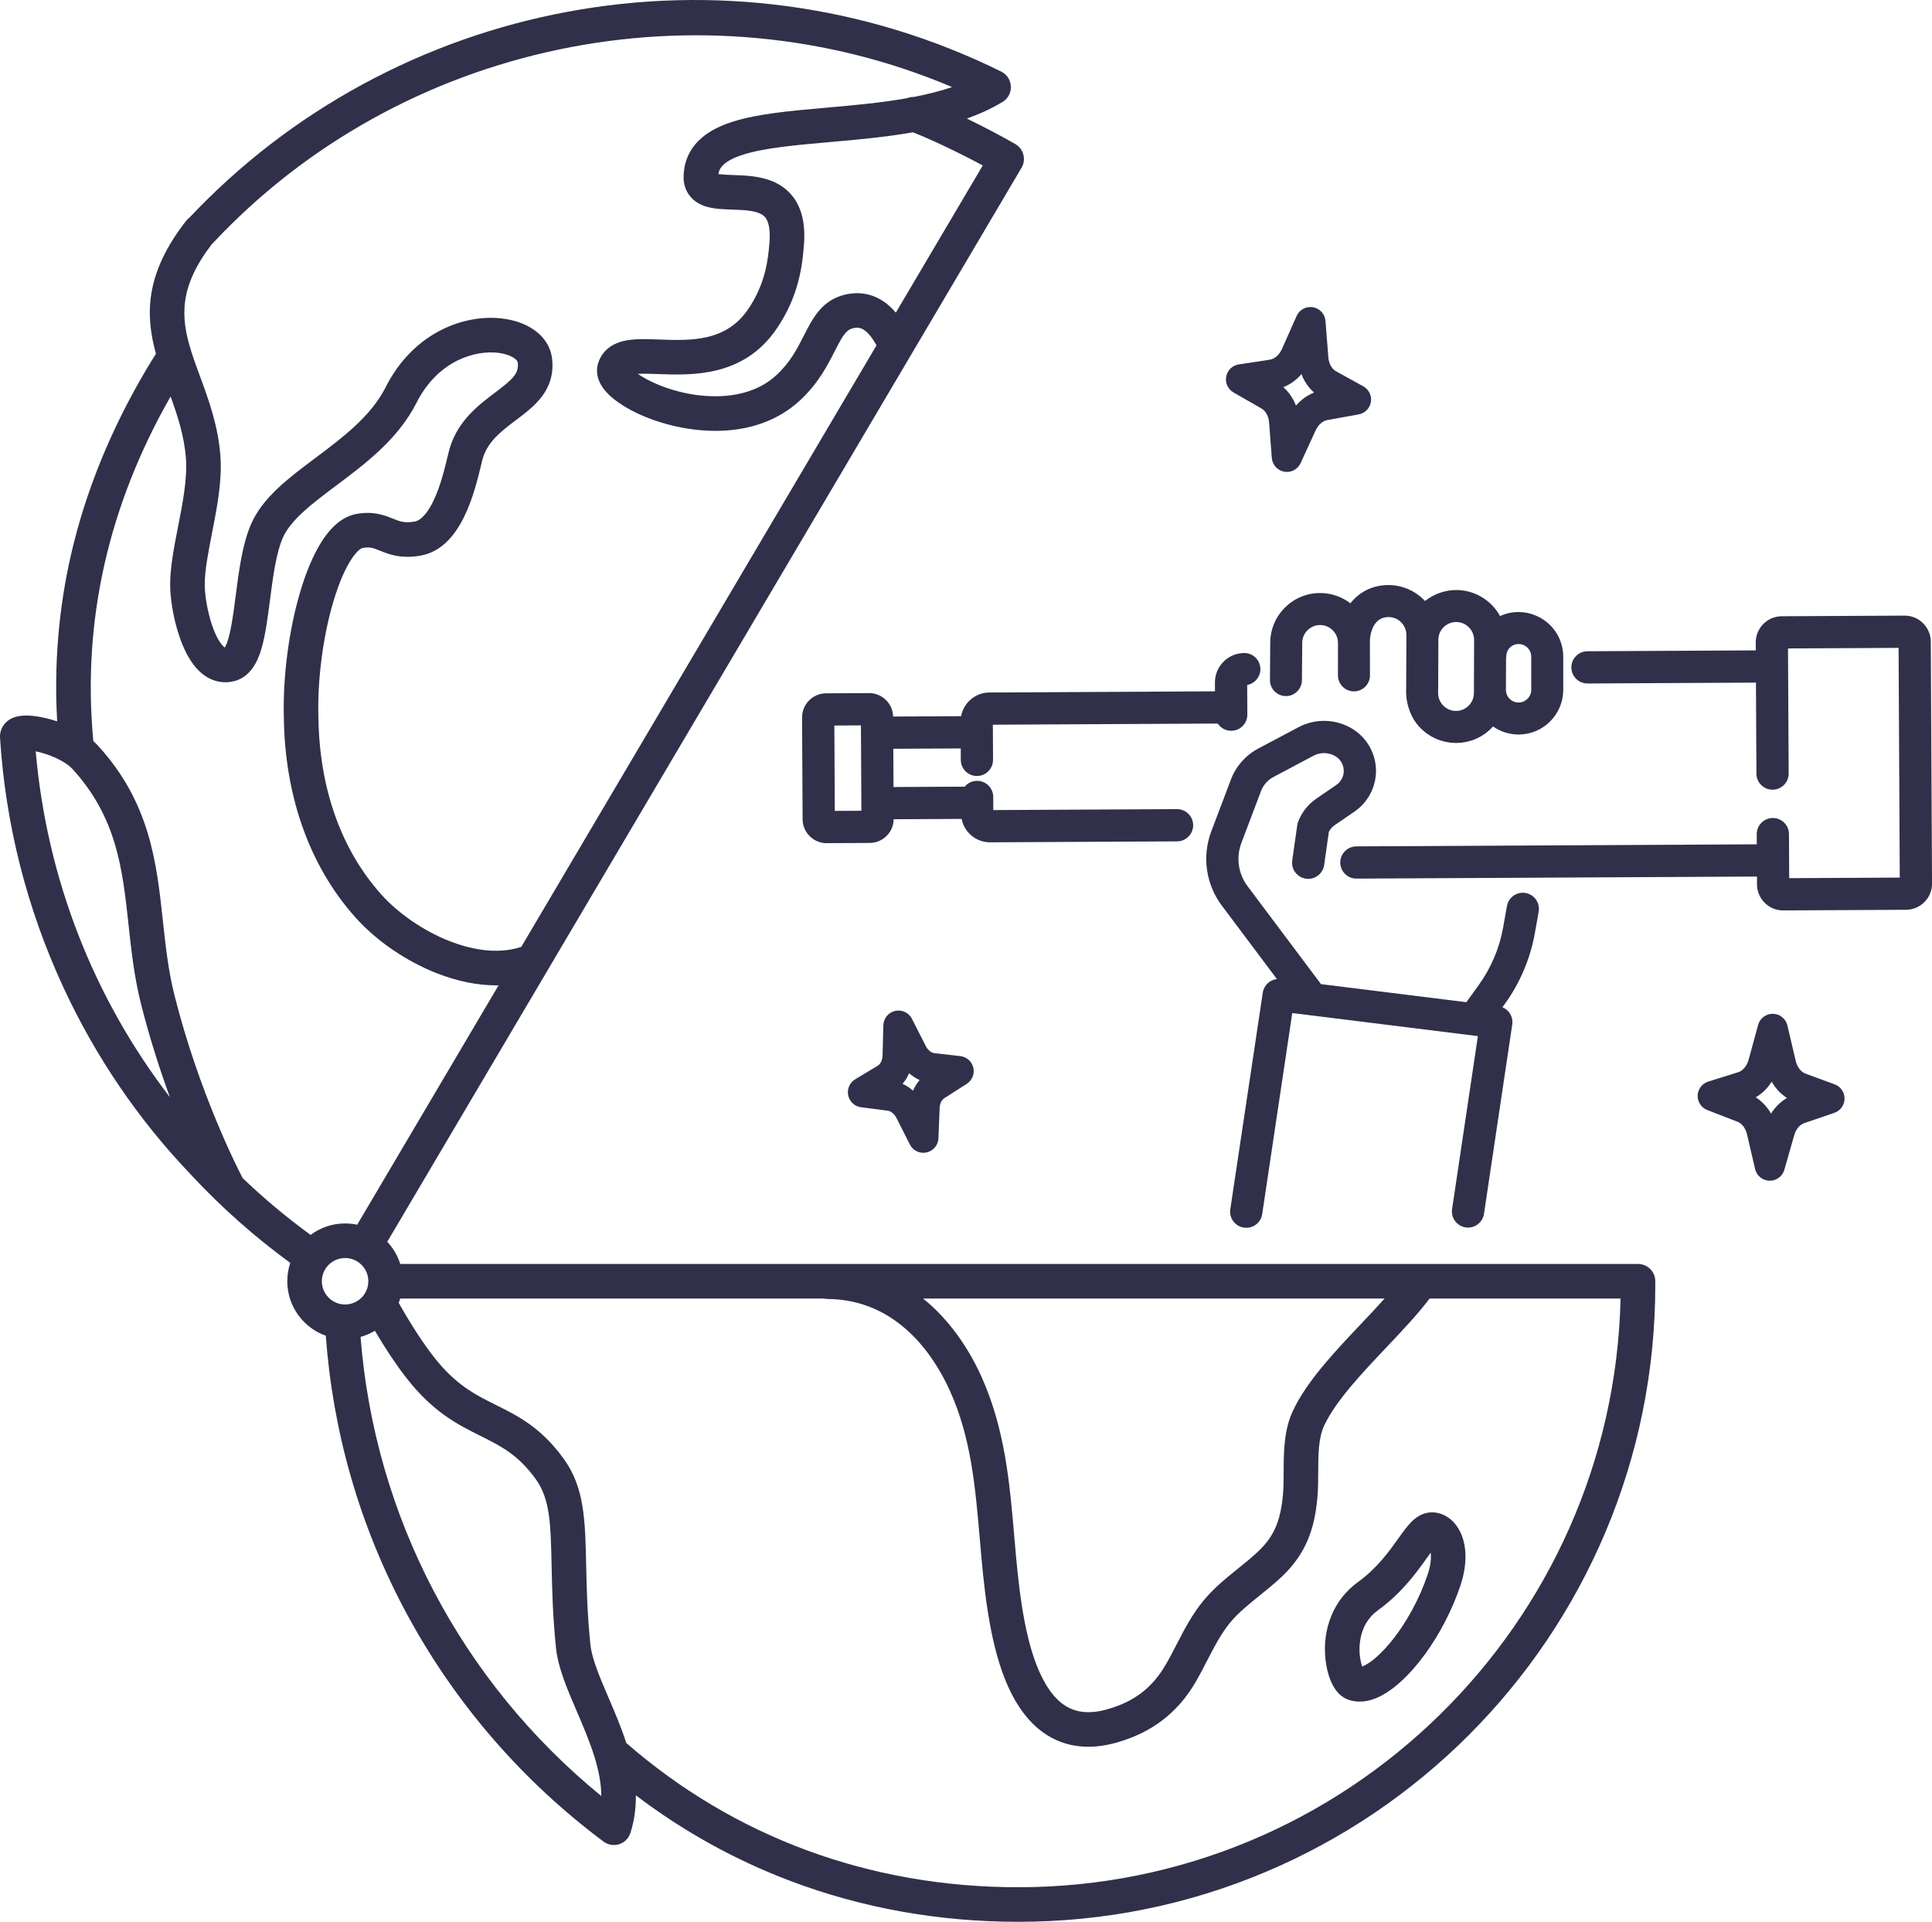
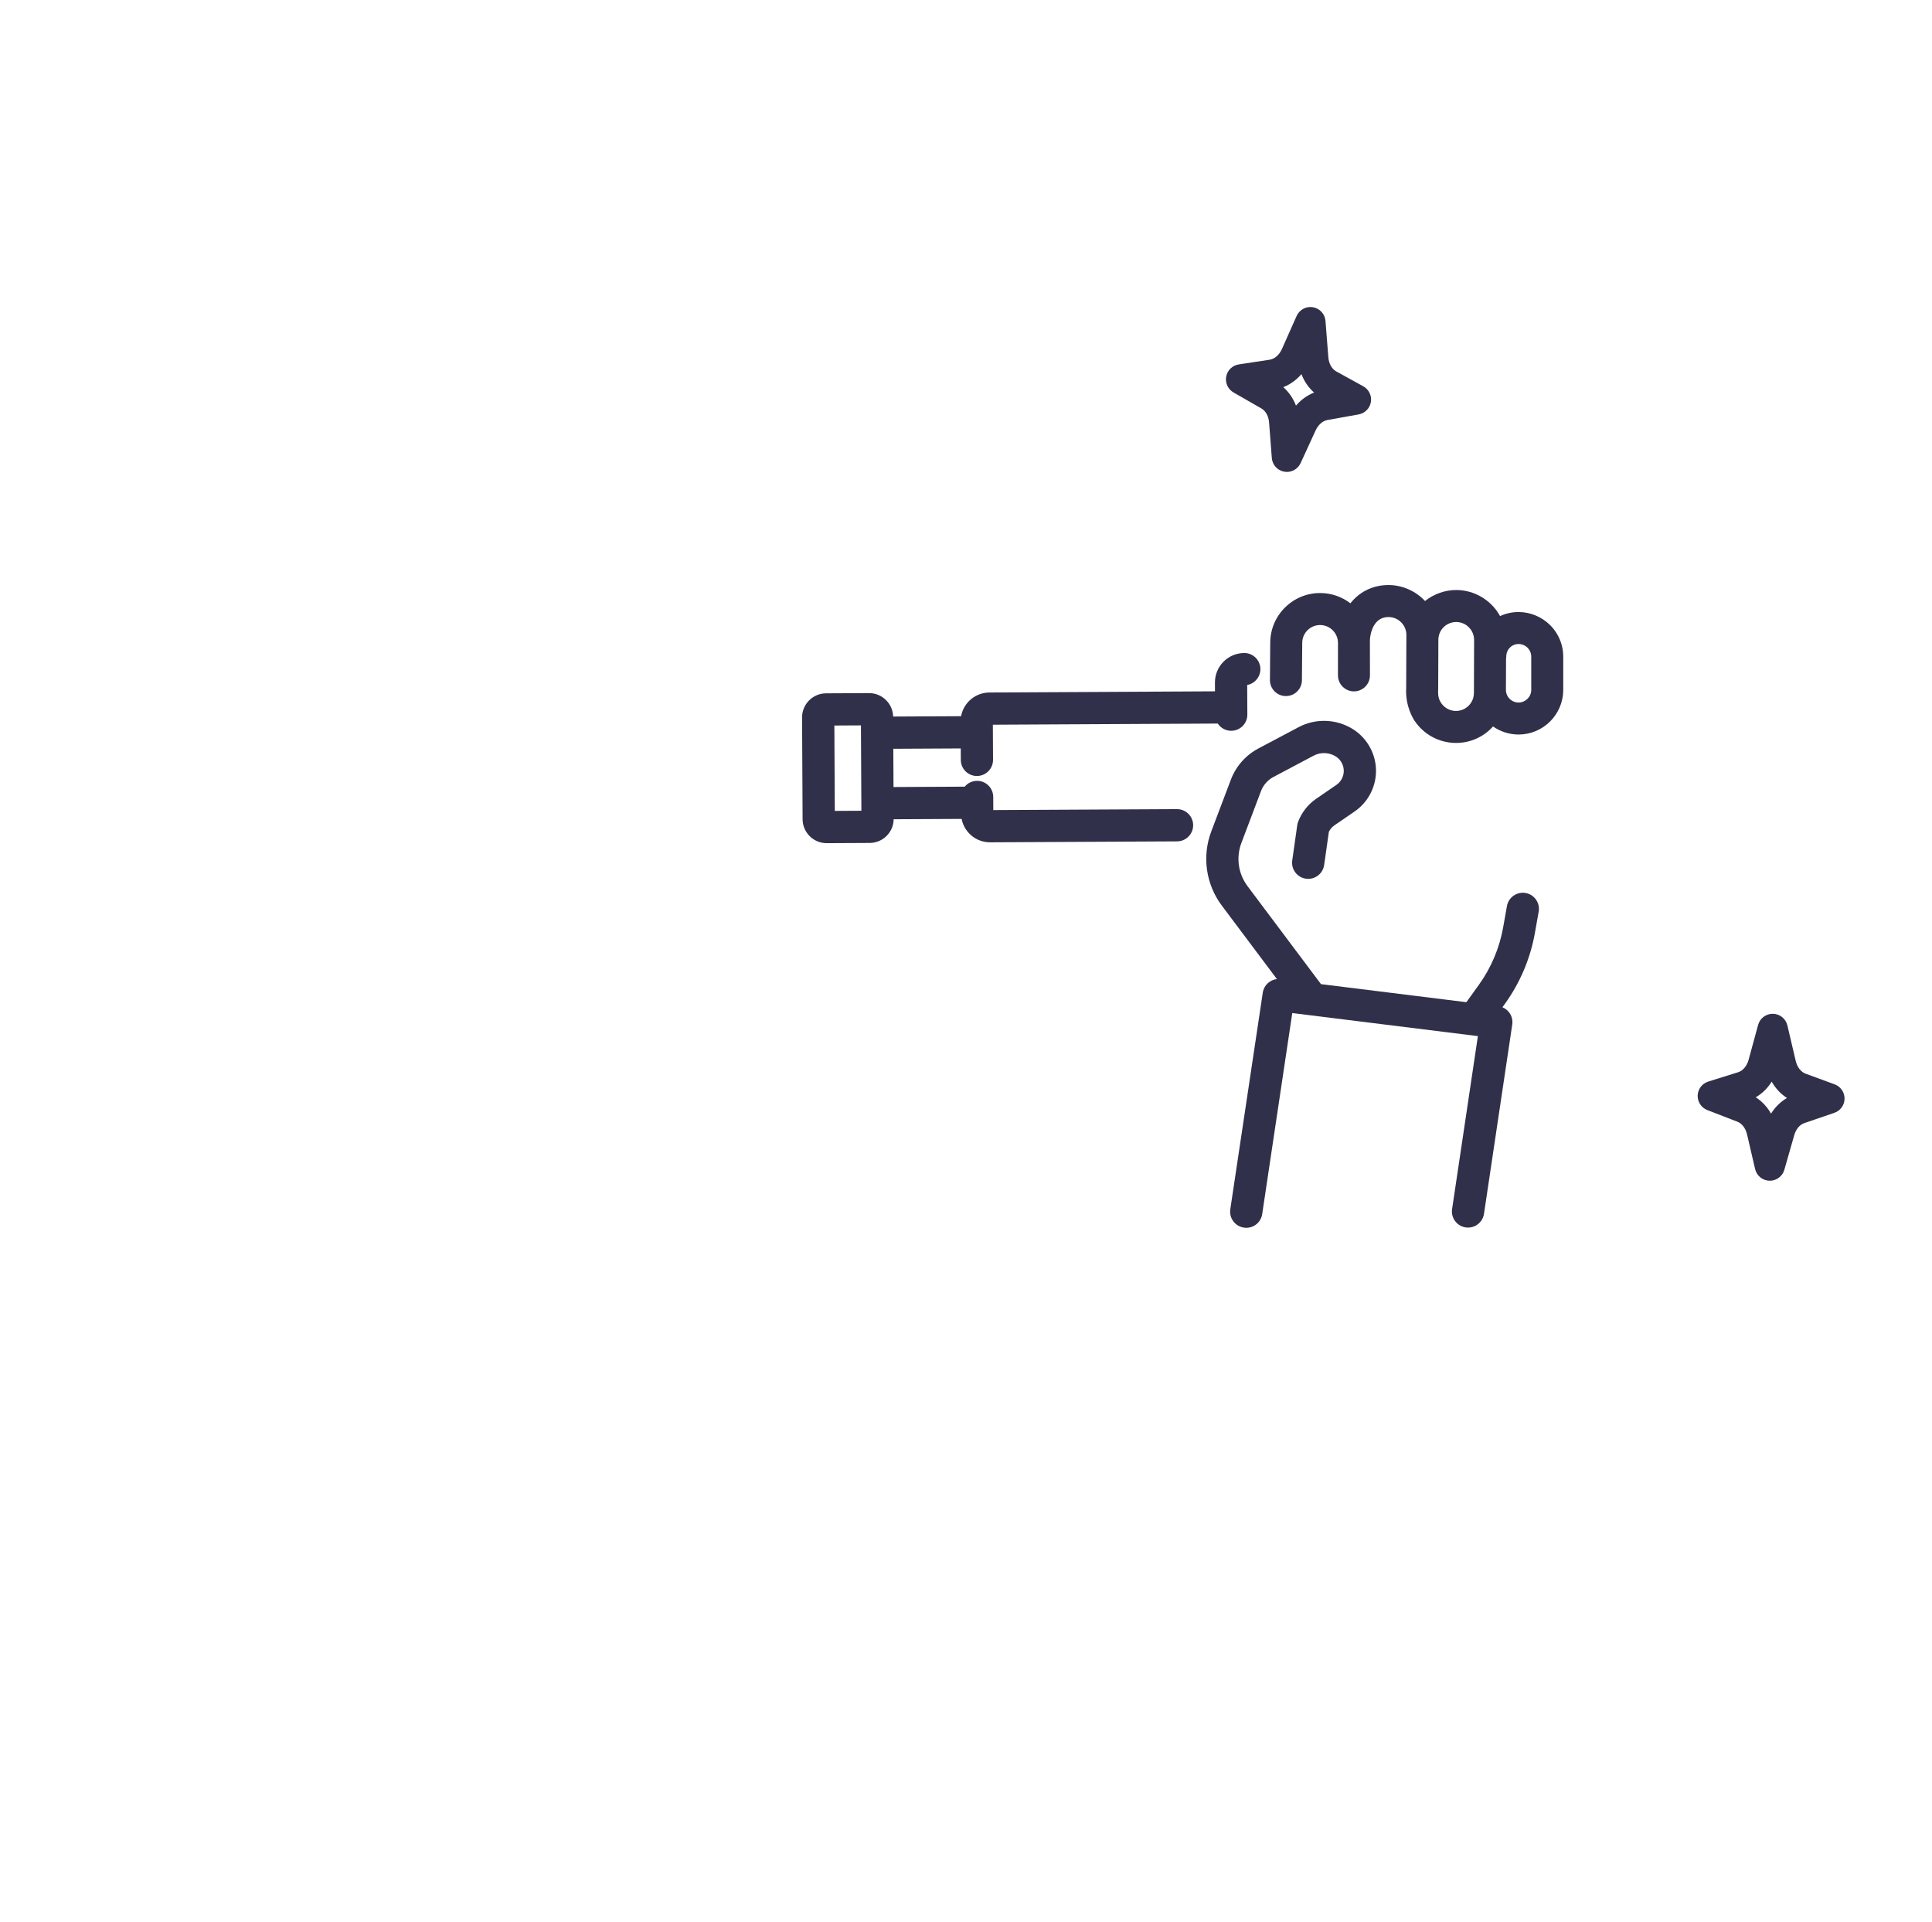
<svg xmlns="http://www.w3.org/2000/svg" fill="#000000" height="2490.3" preserveAspectRatio="xMidYMid meet" version="1" viewBox="0.0 0.0 2503.6 2490.3" width="2503.6" zoomAndPan="magnify">
  <defs>
    <clipPath id="a">
      <path d="M 0 0 L 2146 0 L 2146 2490.328 L 0 2490.328 Z M 0 0" />
    </clipPath>
    <clipPath id="b">
      <path d="M 1736 797 L 2503.641 797 L 2503.641 1180 L 1736 1180 Z M 1736 797" />
    </clipPath>
  </defs>
  <g>
    <g id="change1_1">
-       <path d="M 1850.129 2040.059 C 1839.449 2072.09 1821.66 2104.48 1801.309 2128.922 C 1783.961 2149.762 1771.238 2157.25 1765.238 2159.449 C 1762.852 2152.91 1760.398 2140.352 1762.559 2125.988 C 1765.09 2109.121 1772.879 2095.859 1785.711 2086.578 C 1816.621 2064.199 1835.711 2037.488 1848.34 2019.82 C 1850.129 2017.32 1852.078 2014.578 1853.949 2012.051 C 1854.75 2018.172 1854.34 2027.441 1850.129 2040.059 Z M 1848.879 1960.488 C 1833.352 1963.762 1823.879 1977 1811.898 1993.781 C 1799.66 2010.898 1784.441 2032.211 1759.449 2050.289 C 1728.68 2072.559 1713.07 2110.172 1717.711 2150.898 C 1719.121 2163.27 1724.621 2193 1745.27 2201.719 C 1749.469 2203.488 1755.039 2205 1761.879 2205 C 1768.629 2205 1776.602 2203.531 1785.699 2199.422 C 1804.93 2190.719 1826.352 2171.191 1846.031 2144.398 C 1865.551 2117.828 1882.102 2085.801 1892.621 2054.219 C 1903.52 2021.551 1900.441 1991.301 1884.398 1973.32 C 1874.852 1962.609 1861.57 1957.809 1848.879 1960.488" fill="#30304a" />
-     </g>
+       </g>
    <g clip-path="url(#a)" id="change1_9">
-       <path d="M 1319.461 2445.539 C 1127.539 2445.539 952.078 2380.922 811.594 2258.621 C 804.844 2237.781 796.246 2217.762 788.418 2199.531 C 777.391 2173.871 766.977 2149.629 765.07 2131.012 C 760.926 2090.531 760.199 2057.012 759.559 2027.441 C 758.305 1969.422 757.398 1927.5 730.418 1890.238 C 701.051 1849.691 671.402 1834.93 642.734 1820.648 C 615.605 1807.141 589.98 1794.379 561.465 1757.391 C 561.445 1757.359 561.426 1757.34 561.406 1757.309 C 547.445 1739.371 531.301 1714.398 516.688 1688.211 C 517.418 1686.398 518.082 1684.551 518.672 1682.672 L 1067.25 1682.672 C 1068.809 1683.031 1070.441 1683.23 1072.102 1683.238 C 1163.871 1683.828 1211.051 1758.129 1231 1802.359 C 1258.398 1863.109 1263.859 1926.609 1269.641 1993.84 C 1272.289 2024.648 1275.031 2056.52 1280.051 2088.328 C 1285.488 2122.859 1292.57 2151.012 1301.699 2174.371 C 1315.109 2208.672 1333.441 2233.43 1356.172 2247.961 C 1372.352 2258.309 1390.441 2263.488 1410.23 2263.488 C 1422 2263.488 1434.391 2261.648 1447.32 2257.98 C 1492.539 2245.129 1525.781 2219.719 1548.941 2180.301 C 1554.559 2170.719 1559.621 2160.93 1564.512 2151.449 C 1573.852 2133.352 1582.68 2116.238 1594.57 2102.051 C 1605.102 2089.469 1618.371 2078.77 1632.422 2067.449 C 1642.238 2059.539 1652.398 2051.359 1661.98 2042.191 C 1677.051 2027.77 1687.93 2012.07 1695.23 1994.199 C 1701.52 1978.852 1705.32 1961.578 1707.219 1939.859 C 1708.16 1929.141 1708.191 1918.031 1708.219 1907.281 C 1708.281 1885.762 1708.352 1863.512 1715.98 1847.23 C 1730.91 1815.391 1764.23 1780.16 1796.461 1746.102 C 1817.289 1724.078 1837.109 1703.109 1852.578 1682.672 L 2100.031 1682.672 C 2090.43 2104.961 1743.969 2445.539 1319.461 2445.539 Z M 467.23 1732.449 C 473.836 1730.621 480.074 1727.898 485.812 1724.441 C 499.23 1747.301 513.172 1768.25 526.031 1784.789 C 560.82 1829.898 593.734 1846.289 622.773 1860.75 C 648.773 1873.691 671.23 1884.871 694.141 1916.512 C 712.922 1942.441 713.621 1974.801 714.781 2028.41 C 715.438 2058.82 716.184 2093.301 720.512 2135.57 C 723.117 2161.02 734.848 2188.32 747.266 2217.219 C 755.652 2236.73 764.152 2256.52 770.277 2276.289 C 770.516 2277.328 770.824 2278.359 771.211 2279.359 C 775.98 2295.422 779.094 2311.461 779.223 2327.328 C 597.914 2179.449 485.516 1965.512 467.23 1732.449 Z M 447.191 1690.391 C 430.586 1690.391 417.078 1676.879 417.078 1660.281 C 417.078 1643.672 430.586 1630.172 447.191 1630.172 C 463.793 1630.172 477.305 1643.672 477.305 1660.281 C 477.305 1676.879 463.793 1690.391 447.191 1690.391 Z M 314.477 1526.641 C 309.031 1516.27 258.406 1417.961 226.086 1289.68 C 218.035 1257.711 214.492 1224.941 211.07 1193.25 C 202.934 1117.98 194.523 1040.148 127.082 966.379 C 125.141 964.262 123.074 962.25 120.926 960.352 C 106.344 805.77 140.031 655.609 221.062 513.801 C 230.207 538.988 238.816 565.172 240.945 594.238 C 242.871 620.551 236.691 652.09 230.719 682.59 C 225.453 709.48 220.48 734.871 220.504 757.879 C 220.52 774.48 224.109 796.961 229.871 816.551 C 237.98 844.109 249.355 863.539 263.688 874.309 C 275.996 883.559 290.688 886.359 305.055 882.211 C 329.438 875.172 337.152 846.75 339.688 837.41 C 344.312 820.391 346.996 799.648 349.84 777.699 C 353.676 748.059 357.645 717.41 366.285 697.328 C 376.527 673.539 405.27 652 435.695 629.191 C 473.336 600.98 515.996 569 539.879 521.68 C 552.336 497 570.621 478.148 592.758 467.191 C 610.645 458.32 630.816 454.82 648.098 457.57 C 662.723 459.898 670.301 465.988 670.816 469.379 C 672.984 483.59 664.938 491.078 641.379 508.859 C 618.785 525.922 590.668 547.141 581.156 586.879 L 580.551 589.41 C 576.648 605.77 571.305 628.172 562.617 647.039 C 557.016 659.191 548.008 674.078 536.891 675.941 C 524.062 678.078 518.105 675.68 509.094 672.051 C 498.547 667.801 484.105 661.969 461.949 665.988 C 444.973 669.059 429.582 681.449 416.207 702.809 C 405.906 719.262 396.738 740.898 388.965 767.129 C 374.074 817.359 366.191 878.98 367.871 932.012 C 368.695 981.391 376.734 1028.109 391.758 1070.871 C 407.504 1115.672 430.676 1155.371 460.629 1188.871 C 487.836 1219.289 526.438 1245.711 566.539 1261.359 C 592.957 1271.66 618.574 1276.828 642.598 1276.828 C 643.766 1276.828 644.93 1276.809 646.094 1276.789 L 462.867 1587.031 C 457.812 1585.949 452.566 1585.379 447.191 1585.379 C 430.438 1585.379 414.949 1590.91 402.461 1600.23 C 371.512 1577.672 342.07 1553.051 314.477 1526.641 Z M 46.281 973.57 C 50.516 974.461 55.5 975.77 61.035 977.68 C 75.359 982.602 87.695 989.68 94.023 996.609 C 151.57 1059.551 158.84 1126.828 166.539 1198.07 C 170.129 1231.281 173.84 1265.629 182.656 1300.621 C 193.973 1345.531 207.285 1386.621 220.25 1421.891 C 121.117 1293.078 60.586 1138.199 46.281 973.57 Z M 274.23 316.719 C 274.656 316.328 275.078 315.922 275.484 315.488 C 519.496 54.301 907.305 -25.699 1233.801 112.84 C 1218.141 118.148 1201.41 122.309 1184.121 125.648 C 1180.988 125.57 1177.93 126.16 1175.109 127.32 C 1140.852 133.352 1104.82 136.539 1070.949 139.531 C 1025.25 143.559 982.094 147.371 949.695 157.629 C 930.121 163.82 915.488 172.012 904.957 182.672 C 891.91 195.871 885.488 212.359 885.871 231.699 C 885.879 232.172 885.902 232.629 885.941 233.102 C 887.316 249.75 897.785 262.309 914.664 267.57 C 924.996 270.789 936.512 271.172 948.699 271.578 C 965.105 272.129 983.703 272.762 991.227 281.23 C 997.801 288.641 998.027 303.648 997.062 314.949 C 995.379 334.66 992.555 367.66 968.605 401.93 C 939.836 443.102 894.371 441.43 854.254 439.949 C 838.852 439.391 824.301 438.852 811.949 441.09 C 787.566 445.5 778.375 459.828 774.961 471.078 C 773.02 477.469 771.512 490.379 783.219 505.07 C 788.723 511.98 796.676 518.75 806.855 525.18 C 835.207 543.102 874.703 555.301 912.504 557.82 C 917.5 558.16 922.418 558.32 927.266 558.32 C 970.551 558.32 1007.828 545.102 1035.75 519.691 C 1060 497.621 1071.969 474.102 1081.602 455.199 C 1091.672 435.41 1096.281 427.73 1104.801 425.539 C 1110.75 424 1121.309 421.289 1135.828 447.539 L 675.508 1226.98 C 642.75 1237.852 607.395 1229.211 582.816 1219.629 C 549.551 1206.648 516.355 1183.988 494.02 1159.012 C 442.281 1101.16 414.148 1022.352 412.652 931.102 C 412.648 930.98 412.645 930.859 412.645 930.75 C 411.09 882.211 418.289 825.801 431.91 779.852 C 447.992 725.59 465.184 710.922 469.938 710.059 C 479.359 708.352 483.699 710.102 492.344 713.59 C 503.598 718.129 519.012 724.34 544.277 720.109 C 597.543 711.199 614.832 638.738 624.121 599.801 L 624.715 597.301 C 630.484 573.199 648.883 559.32 668.359 544.609 C 680.309 535.602 692.66 526.27 701.773 514.371 C 713.512 499.039 717.996 481.629 715.094 462.621 C 711.258 437.5 688.285 418.609 655.141 413.34 C 628.5 409.09 599.281 413.961 572.871 427.051 C 541.984 442.359 516.75 468.102 499.895 501.5 C 480.738 539.461 444.184 566.859 408.828 593.352 C 373.492 619.84 340.109 644.859 325.145 679.621 C 314.027 705.449 309.652 739.25 305.418 771.949 C 303.145 789.52 300.996 806.129 297.996 819.461 C 295.281 831.539 292.688 836.891 291.359 839.039 C 288.91 837.621 281.852 830.68 275.016 810.762 C 268.352 791.328 265.305 769.699 265.293 757.84 C 265.277 739.191 269.84 715.879 274.676 691.199 C 281.215 657.801 287.98 623.27 285.613 590.98 C 282.738 551.66 270.309 517.879 259.344 488.09 C 255.246 476.949 251.359 466.391 248.098 456.121 C 247.93 455.48 247.73 454.859 247.512 454.25 C 233.898 410.539 232.098 371.879 274.23 316.719 Z M 1273.512 214.422 L 1160.879 405.121 C 1157.172 400.762 1153.309 396.969 1149.262 393.762 C 1133.129 380.961 1113.891 376.941 1093.629 382.16 C 1064.73 389.602 1053.012 412.621 1041.68 434.879 C 1032.891 452.148 1023.801 470.012 1005.602 486.57 C 971.238 517.84 922.59 515.25 896.648 510.922 C 863.688 505.422 839.055 493.25 826.527 484.441 C 833.711 484.02 842.891 484.352 852.609 484.711 C 896.398 486.32 962.574 488.75 1005.32 427.59 C 1036.16 383.449 1039.762 341.371 1041.691 318.762 C 1044.219 289.211 1038.672 267.199 1024.719 251.5 C 1004.43 228.641 973.086 227.578 950.203 226.82 C 944.578 226.629 936.062 226.34 930.887 225.488 C 931.965 218.27 937.406 208.5 963.211 200.328 C 990.926 191.559 1031.711 187.961 1074.891 184.148 C 1109.828 181.059 1146.922 177.789 1182.891 171.449 C 1200.559 178.039 1239.18 195.922 1273.512 214.422 Z M 1794.281 1682.672 C 1784.828 1693.211 1774.512 1704.121 1763.922 1715.32 C 1729.262 1751.961 1693.422 1789.852 1675.43 1828.211 C 1663.59 1853.469 1663.5 1881.988 1663.43 1907.148 C 1663.398 1917.422 1663.371 1927.121 1662.602 1935.969 C 1659.57 1970.68 1651.012 1990.691 1631.012 2009.828 C 1622.809 2017.68 1613.828 2024.91 1604.32 2032.57 C 1589.211 2044.75 1573.57 2057.352 1560.219 2073.301 C 1545.16 2091.289 1534.762 2111.43 1524.711 2130.91 C 1519.879 2140.262 1515.328 2149.09 1510.32 2157.609 C 1492.809 2187.41 1469.609 2205.078 1435.078 2214.891 C 1412.961 2221.18 1395.039 2219.648 1380.289 2210.23 C 1365.711 2200.898 1353.309 2183.359 1343.422 2158.059 C 1335.48 2137.75 1329.219 2112.66 1324.289 2081.359 C 1319.52 2051.109 1316.852 2020.039 1314.27 1990 C 1308.422 1921.988 1302.371 1851.66 1271.828 1783.949 C 1253.059 1742.34 1226.898 1707.352 1196.141 1682.672 Z M 2122.641 1637.879 L 518.672 1637.879 C 515.266 1627.031 509.441 1617.23 501.844 1609.121 L 710.043 1256.59 C 710.07 1256.539 710.098 1256.488 710.125 1256.441 L 1180.469 460.031 C 1180.488 459.988 1180.52 459.949 1180.539 459.91 L 1323.738 217.441 C 1323.762 217.41 1323.77 217.379 1323.789 217.352 C 1323.801 217.328 1323.82 217.309 1323.828 217.289 C 1323.922 217.141 1323.988 217 1324.07 216.852 C 1324.16 216.68 1324.262 216.52 1324.34 216.352 C 1324.43 216.18 1324.512 216.02 1324.59 215.852 C 1324.68 215.672 1324.762 215.5 1324.84 215.328 C 1324.922 215.16 1324.988 214.988 1325.059 214.82 C 1325.141 214.641 1325.219 214.461 1325.289 214.289 C 1325.352 214.121 1325.41 213.941 1325.48 213.77 C 1325.539 213.59 1325.609 213.422 1325.672 213.238 C 1325.73 213.059 1325.781 212.891 1325.84 212.711 C 1325.891 212.531 1325.949 212.352 1326 212.18 C 1326.051 212 1326.102 211.82 1326.141 211.641 C 1326.191 211.461 1326.238 211.289 1326.281 211.109 C 1326.32 210.922 1326.359 210.738 1326.398 210.559 C 1326.43 210.379 1326.469 210.211 1326.5 210.031 C 1326.531 209.852 1326.559 209.66 1326.59 209.469 C 1326.621 209.301 1326.648 209.129 1326.672 208.961 C 1326.691 208.762 1326.711 208.57 1326.73 208.379 C 1326.75 208.211 1326.77 208.039 1326.781 207.871 C 1326.801 207.68 1326.809 207.488 1326.82 207.289 C 1326.828 207.129 1326.84 206.961 1326.84 206.789 C 1326.852 206.602 1326.852 206.398 1326.852 206.211 C 1326.852 206.039 1326.852 205.879 1326.852 205.711 C 1326.852 205.52 1326.84 205.32 1326.828 205.129 C 1326.82 204.961 1326.82 204.801 1326.809 204.629 C 1326.801 204.441 1326.781 204.25 1326.762 204.051 C 1326.738 203.891 1326.73 203.719 1326.711 203.559 C 1326.691 203.371 1326.66 203.18 1326.641 202.98 C 1326.609 202.82 1326.59 202.66 1326.57 202.488 C 1326.539 202.301 1326.5 202.121 1326.461 201.93 C 1326.43 201.762 1326.398 201.602 1326.371 201.43 C 1326.328 201.25 1326.289 201.07 1326.238 200.879 C 1326.199 200.719 1326.172 200.551 1326.121 200.391 C 1326.078 200.211 1326.02 200.031 1325.969 199.852 C 1325.922 199.68 1325.879 199.52 1325.828 199.352 C 1325.77 199.18 1325.711 199 1325.648 198.828 C 1325.59 198.66 1325.539 198.5 1325.48 198.34 C 1325.422 198.16 1325.352 197.988 1325.281 197.82 C 1325.219 197.66 1325.148 197.5 1325.09 197.328 C 1325.012 197.16 1324.941 197 1324.859 196.828 C 1324.789 196.672 1324.719 196.512 1324.641 196.352 C 1324.559 196.191 1324.48 196.02 1324.398 195.859 C 1324.309 195.699 1324.238 195.551 1324.148 195.391 C 1324.07 195.23 1323.969 195.07 1323.879 194.91 C 1323.789 194.762 1323.711 194.602 1323.621 194.449 C 1323.52 194.289 1323.422 194.141 1323.32 193.98 C 1323.219 193.828 1323.129 193.68 1323.031 193.539 C 1322.93 193.379 1322.82 193.23 1322.711 193.078 C 1322.609 192.93 1322.512 192.789 1322.398 192.648 C 1322.289 192.5 1322.172 192.352 1322.051 192.191 C 1321.941 192.059 1321.84 191.922 1321.73 191.789 C 1321.602 191.641 1321.469 191.488 1321.34 191.34 C 1321.23 191.219 1321.129 191.09 1321.012 190.961 C 1320.879 190.809 1320.73 190.672 1320.59 190.52 C 1320.48 190.398 1320.371 190.281 1320.25 190.172 C 1320.102 190.02 1319.949 189.879 1319.801 189.738 C 1319.68 189.629 1319.559 189.512 1319.441 189.41 C 1319.281 189.262 1319.121 189.129 1318.961 188.988 C 1318.84 188.891 1318.719 188.781 1318.59 188.68 C 1318.422 188.539 1318.25 188.41 1318.078 188.281 C 1317.949 188.18 1317.828 188.078 1317.699 187.988 C 1317.52 187.859 1317.34 187.738 1317.16 187.621 C 1317.031 187.52 1316.898 187.43 1316.762 187.34 C 1316.578 187.219 1316.391 187.109 1316.211 187 C 1316.09 186.922 1315.969 186.84 1315.852 186.77 C 1315.82 186.762 1315.801 186.738 1315.77 186.73 C 1315.75 186.711 1315.719 186.691 1315.691 186.68 C 1297.602 176.191 1274.66 164.219 1252.91 153.648 C 1269.262 147.82 1284.801 140.77 1299.121 132.129 C 1308.859 126.262 1312.52 114.141 1308.07 103.988 C 1307.988 103.809 1307.91 103.629 1307.828 103.449 C 1307.82 103.422 1307.801 103.391 1307.789 103.359 C 1305.711 98.91 1302.172 95.102 1297.422 92.75 C 1209.391 49.27 1115.602 20.699 1018.66 7.82 C 924.512 -4.691 829.23 -2.18 735.477 15.27 C 642.234 32.621 552.785 64.32 469.613 109.48 C 386.062 154.852 310.75 212.82 245.688 281.801 C 244.105 282.969 242.648 284.371 241.371 285.988 C 187.289 354.922 188.332 408.91 202.09 458.422 C 197.586 465.539 193.164 472.77 188.895 479.988 C 143.344 557.121 110.809 637.211 92.188 718.02 C 75.957 788.461 69.891 861.25 74.082 934.809 C 73.094 934.48 72.152 934.172 71.258 933.891 C 57.684 929.609 32.523 923.449 16.531 930.25 C 5.816 934.809 -0.652 944.93 0.051 956.051 C 7.184 1068.469 34.816 1177.309 82.188 1279.531 C 123.812 1369.359 179.129 1450.602 246.918 1521.641 C 247.629 1522.391 248.184 1523.02 248.828 1523.719 C 287.5 1565.059 330.188 1602.98 376.16 1636.488 C 373.652 1643.969 372.289 1651.969 372.289 1660.281 C 372.289 1692.82 393.145 1720.57 422.188 1730.879 C 426.695 1792.77 437.578 1854.09 454.602 1913.398 C 472.699 1976.449 497.852 2037.68 529.359 2095.371 C 560.371 2152.148 597.676 2205.77 640.234 2254.73 C 682.625 2303.5 730.363 2347.789 782.121 2386.398 C 786.145 2389.398 790.84 2390.84 795.496 2390.84 C 802.324 2390.84 809.066 2387.73 813.465 2381.84 C 813.492 2381.801 813.52 2381.762 813.551 2381.719 C 813.734 2381.469 813.914 2381.211 814.09 2380.949 C 814.113 2380.91 814.141 2380.879 814.164 2380.84 C 815.355 2379.078 816.328 2377.141 817 2375.012 C 821.871 2359.578 824.188 2343.469 823.961 2326.41 C 885.211 2372.969 952.363 2410.211 1024.27 2437.41 C 1117.109 2472.52 1216.43 2490.328 1319.461 2490.328 C 1430.898 2490.328 1539.02 2468.488 1640.82 2425.43 C 1689.738 2404.738 1736.93 2379.129 1781.059 2349.309 C 1824.77 2319.77 1865.871 2285.859 1903.23 2248.5 C 1940.578 2211.141 1974.488 2170.039 2004.02 2126.32 C 2033.84 2082.18 2059.449 2034.988 2080.148 1986.059 C 2123.199 1884.262 2145.031 1776.129 2145.031 1664.68 C 2145.031 1663.941 2145 1663.199 2144.93 1662.48 C 2145 1661.75 2145.031 1661.02 2145.031 1660.281 C 2145.031 1647.91 2135.012 1637.879 2122.641 1637.879" fill="#30304a" />
-     </g>
+       </g>
    <g clip-path="url(#b)" id="change1_8">
-       <path d="M 2502.031 831.469 C 2501.98 822.41 2498.41 813.91 2491.969 807.539 C 2485.531 801.172 2476.969 797.68 2467.941 797.73 L 2308.949 798.551 C 2299.891 798.59 2291.391 802.16 2285.02 808.602 C 2278.641 815.039 2275.16 823.578 2275.199 832.641 L 2275.262 842.789 L 2057.051 843.91 C 2051.469 843.941 2046.238 846.129 2042.309 850.102 C 2038.391 854.059 2036.238 859.32 2036.27 864.898 C 2036.32 875.039 2043.602 883.648 2053.578 885.371 C 2054.789 885.578 2056.031 885.68 2057.262 885.672 L 2275.469 884.551 L 2276.078 1002.551 C 2276.141 1014.02 2285.5 1023.32 2296.961 1023.32 C 2297 1023.32 2297.031 1023.32 2297.07 1023.32 C 2302.648 1023.289 2307.879 1021.09 2311.801 1017.129 C 2315.73 1013.16 2317.871 1007.91 2317.852 1002.328 L 2317.012 840.27 L 2460.301 839.539 L 2461.828 1137.211 L 2318.539 1137.941 L 2318.25 1080.75 C 2318.219 1075.172 2316.02 1069.941 2312.059 1066.012 C 2308.121 1062.109 2302.91 1059.969 2297.371 1059.969 C 2297.328 1059.969 2297.289 1059.969 2297.262 1059.969 C 2285.738 1060.031 2276.422 1069.449 2276.48 1080.961 L 2276.551 1094.09 L 1757.602 1096.762 C 1746.09 1096.82 1736.77 1106.23 1736.82 1117.75 C 1736.879 1127.891 1744.16 1136.5 1754.141 1138.219 C 1755.34 1138.43 1756.609 1138.52 1757.82 1138.531 L 2276.762 1135.859 L 2276.809 1146.012 C 2276.859 1155.07 2280.43 1163.57 2286.871 1169.941 C 2291.84 1174.852 2298.07 1178.07 2304.898 1179.25 C 2306.809 1179.578 2308.77 1179.75 2310.738 1179.75 C 2310.789 1179.75 2310.852 1179.75 2310.898 1179.75 L 2469.898 1178.93 C 2478.961 1178.891 2487.449 1175.32 2493.828 1168.879 C 2500.199 1162.441 2503.691 1153.898 2503.641 1144.84 L 2502.031 831.469" fill="#30304a" />
-     </g>
+       </g>
    <g id="change1_2">
      <path d="M 1081.77 1050.77 L 1081.211 940.148 L 1115.672 939.969 L 1116.238 1050.59 Z M 1282.191 897.352 C 1272.148 897.398 1262.738 901.352 1255.68 908.48 C 1250.34 913.879 1246.801 920.699 1245.441 928.07 L 1157.379 928.52 C 1157.172 920.43 1153.91 912.871 1148.141 907.172 C 1142.262 901.352 1134.48 898.148 1126.211 898.148 C 1126.16 898.148 1126.102 898.148 1126.051 898.148 L 1070.398 898.43 C 1053.211 898.52 1039.289 912.578 1039.379 929.77 L 1040.059 1061.57 C 1040.102 1069.898 1043.391 1077.711 1049.301 1083.57 C 1053.871 1088.09 1059.602 1091.051 1065.871 1092.129 C 1067.629 1092.441 1069.441 1092.59 1071.238 1092.59 C 1071.289 1092.59 1071.34 1092.59 1071.398 1092.59 L 1127.051 1092.309 C 1135.371 1092.262 1143.191 1088.98 1149.039 1083.059 C 1154.75 1077.289 1157.941 1069.699 1158.059 1061.609 L 1246.129 1061.16 C 1247.559 1068.512 1251.172 1075.301 1256.57 1080.641 C 1262.07 1086.078 1268.969 1089.648 1276.531 1090.949 C 1278.711 1091.328 1280.941 1091.52 1283.191 1091.5 L 1525.379 1090.262 C 1536.898 1090.199 1546.219 1080.781 1546.16 1069.27 C 1546.102 1057.789 1536.738 1048.488 1525.27 1048.488 C 1525.238 1048.488 1525.199 1048.488 1525.172 1048.488 L 1287.18 1049.711 L 1287.09 1032.621 C 1287.031 1021.141 1277.672 1011.84 1266.199 1011.84 C 1266.172 1011.84 1266.129 1011.84 1266.102 1011.84 C 1259.828 1011.879 1254.059 1014.641 1250.148 1019.371 L 1157.852 1019.852 L 1157.602 970.289 L 1245 969.84 L 1245.07 984.781 C 1245.121 994.922 1252.398 1003.531 1262.379 1005.25 C 1263.59 1005.461 1264.828 1005.551 1266.059 1005.551 C 1277.578 1005.488 1286.898 996.078 1286.84 984.559 L 1286.609 939.09 L 1578.07 937.602 C 1578.23 937.84 1578.391 938.078 1578.551 938.301 L 1578.66 938.441 C 1578.91 938.781 1579.172 939.121 1579.422 939.422 L 1579.551 939.57 C 1579.828 939.91 1580.129 940.23 1580.449 940.57 L 1580.602 940.73 C 1580.91 941.039 1581.23 941.352 1581.559 941.648 L 1581.672 941.738 C 1582 942.031 1582.328 942.301 1582.641 942.539 L 1582.77 942.648 C 1583.129 942.922 1583.488 943.18 1583.84 943.41 L 1584.051 943.559 C 1584.43 943.801 1584.809 944.031 1585.211 944.27 L 1585.328 944.328 C 1585.699 944.539 1586.078 944.738 1586.469 944.922 L 1586.602 944.98 C 1587.012 945.18 1587.441 945.359 1587.879 945.531 L 1588.078 945.609 C 1588.5 945.77 1588.93 945.922 1589.359 946.051 L 1589.52 946.102 C 1589.941 946.219 1590.371 946.34 1590.801 946.441 L 1590.93 946.469 C 1591.262 946.539 1591.578 946.609 1591.91 946.66 C 1592.031 946.68 1592.148 946.699 1592.262 946.719 L 1592.551 946.762 C 1593 946.82 1593.461 946.871 1593.93 946.91 L 1594.141 946.922 C 1594.66 946.961 1595.129 946.969 1595.602 946.969 C 1607.109 946.91 1616.43 937.488 1616.379 925.98 L 1616.18 887.621 C 1625.949 885.84 1633.352 877.238 1633.301 866.969 C 1633.238 855.488 1623.879 846.191 1612.422 846.191 C 1612.379 846.191 1612.352 846.191 1612.309 846.191 C 1591.289 846.301 1574.281 863.48 1574.391 884.5 L 1574.449 895.84 L 1282.191 897.352" fill="#30304a" />
    </g>
    <g id="change1_3">
      <path d="M 1863.672 891.621 C 1863.68 891.398 1863.691 891.172 1863.691 890.91 L 1863.93 827.988 C 1864.559 815.539 1874.781 805.922 1887.289 806.031 C 1893.461 806.09 1899.238 808.57 1903.578 812.988 C 1907.922 817.422 1910.27 823.262 1910.211 829.449 C 1910.199 829.891 1910.211 830.32 1910.238 830.75 L 1910.012 890.922 L 1910.012 891.57 C 1910.012 891.84 1910.012 892.109 1910.02 892.379 C 1910 892.699 1909.988 893.012 1909.988 893.328 C 1909.98 894.328 1910 895.32 1910.051 896.41 C 1909.98 897.051 1909.941 897.68 1909.941 898.34 C 1909.871 904.512 1907.398 910.301 1902.969 914.629 C 1898.539 918.969 1892.699 921.32 1886.539 921.262 C 1880.371 921.199 1874.578 918.719 1870.238 914.301 C 1865.91 909.871 1863.551 904.031 1863.621 897.828 C 1863.621 897.352 1863.609 896.871 1863.578 896.391 C 1863.629 895.129 1863.66 893.801 1863.672 892.352 C 1863.68 892.102 1863.672 891.859 1863.672 891.621 Z M 1951.469 891.801 L 1951.621 853.949 C 1951.789 852.898 1951.891 851.852 1951.898 850.801 C 1951.941 846.23 1953.68 842.039 1956.789 839 C 1959.77 836.078 1963.762 834.488 1968.039 834.551 C 1972.398 834.602 1976.5 836.352 1979.59 839.488 C 1982.66 842.629 1984.328 846.77 1984.281 851.199 L 1984.281 894.16 C 1984.172 902.98 1976.891 910.25 1968.051 910.352 C 1967.93 910.352 1967.82 910.352 1967.699 910.352 C 1963.32 910.301 1959.219 908.551 1956.148 905.41 C 1953.078 902.27 1951.41 898.141 1951.449 893.75 C 1951.461 893.441 1951.449 893.121 1951.441 892.809 C 1951.461 892.48 1951.469 892.148 1951.469 891.801 Z M 1749.93 781.781 C 1738.91 773.309 1725.41 768.629 1711.34 768.48 C 1694.09 768.289 1677.82 774.852 1665.461 786.949 C 1653.121 799.039 1646.23 815.199 1646.051 832.449 L 1645.66 881.039 C 1645.602 886.578 1647.699 891.801 1651.57 895.75 C 1655.441 899.719 1660.629 901.93 1666.172 901.988 L 1666.18 901.988 C 1666.25 901.988 1666.309 901.988 1666.379 901.988 C 1671.852 901.988 1676.988 899.891 1680.898 896.059 C 1684.852 892.191 1687.059 887 1687.121 881.449 L 1687.512 832.859 C 1687.641 820.102 1698.148 809.789 1710.91 809.941 C 1723.68 810.078 1733.961 820.578 1733.828 833.398 L 1733.801 874.949 C 1733.68 886.25 1742.77 895.648 1754.07 895.91 C 1754.219 895.91 1754.379 895.91 1754.531 895.91 C 1765.75 895.91 1775.012 886.91 1775.262 875.609 L 1775.262 875.469 C 1775.262 868.41 1775.25 833.379 1775.199 829.98 C 1775.309 824.641 1776.781 816.711 1780.602 810.352 C 1784.84 803.301 1791.012 799.691 1798.949 799.602 C 1799.148 799.602 1799.352 799.602 1799.559 799.602 C 1805.59 799.66 1811.289 802.039 1815.578 806.289 L 1815.852 806.559 C 1820.191 810.988 1822.539 816.828 1822.48 823.051 C 1822.48 823.641 1822.238 887.91 1822.211 891.719 C 1820.82 915.828 1832.27 932.84 1833.16 934.129 C 1845.07 951.82 1864.859 962.5 1886.109 962.719 C 1886.328 962.73 1886.551 962.73 1886.77 962.73 C 1887.02 962.73 1887.27 962.73 1887.52 962.719 C 1905.762 962.512 1922.699 954.801 1934.762 941.379 C 1944.25 948.02 1955.609 951.691 1967.27 951.809 C 1967.469 951.82 1967.66 951.82 1967.859 951.82 C 1999.5 951.809 2025.422 926.238 2025.75 894.469 L 2025.75 851.461 C 2025.852 840.93 2023.059 830.59 2017.699 821.539 C 2015.199 817.309 2012.148 813.41 2008.641 809.941 C 1997.969 799.379 1983.328 793.238 1968.469 793.09 C 1959.93 792.988 1951.512 794.801 1943.84 798.34 C 1943.461 797.629 1943.059 796.93 1942.66 796.238 C 1931.211 776.93 1910.16 764.801 1887.719 764.559 C 1872.922 764.398 1858.238 769.551 1846.641 778.809 C 1834.648 765.949 1817.59 758.309 1799.988 758.129 C 1789.309 758.031 1779.32 760.289 1770.371 764.859 C 1762.48 768.879 1755.609 774.57 1749.93 781.781" fill="#30304a" />
    </g>
    <g id="change1_4">
      <path d="M 1686.488 484.809 C 1690.07 494.191 1695.691 502.379 1702.871 508.691 C 1694 512.191 1685.941 517.988 1679.398 525.602 C 1675.809 516.211 1670.172 508 1662.98 501.691 C 1671.879 498.211 1679.949 492.422 1686.488 484.809 Z M 1598.469 508.551 L 1634.672 529.34 C 1640.238 532.551 1643.941 539.359 1644.57 547.578 L 1648.09 593.449 C 1648.77 602.352 1655.379 609.66 1664.121 611.219 L 1664.281 611.25 C 1665.391 611.441 1666.512 611.539 1667.609 611.539 C 1675.148 611.539 1682.172 607.16 1685.398 600.129 L 1704.852 557.781 C 1708.23 550.441 1713.961 545.379 1720.18 544.27 L 1760.621 537.012 C 1768.77 535.551 1775.141 529.078 1776.48 520.922 C 1777.828 512.762 1773.859 504.59 1766.621 500.59 L 1731.461 481.211 C 1725.859 478.121 1721.98 471.109 1721.34 462.91 L 1717.641 415.879 C 1716.941 406.961 1710.301 399.672 1701.488 398.129 L 1701.398 398.109 C 1692.57 396.609 1683.871 401.281 1680.23 409.461 L 1661.219 452.211 C 1657.84 459.82 1651.762 465.16 1645.371 466.129 L 1605.281 472.211 C 1597.059 473.461 1590.512 479.789 1588.98 487.961 C 1587.441 496.141 1591.262 504.41 1598.469 508.551" fill="#30304a" />
    </g>
    <g id="change1_5">
      <path d="M 2295.031 1443.051 C 2290.059 1434.32 2283.238 1427.059 2275.18 1421.91 C 2283.449 1417.121 2290.551 1410.18 2295.871 1401.66 C 2300.82 1410.391 2307.621 1417.641 2315.672 1422.781 C 2307.43 1427.59 2300.34 1434.551 2295.031 1443.051 Z M 2377.461 1405.129 L 2339.77 1391.289 C 2333.77 1389.09 2328.871 1382.75 2327 1374.738 L 2316.219 1328.809 C 2314.172 1320.102 2306.512 1313.898 2297.559 1313.711 L 2297.469 1313.711 C 2288.52 1313.559 2280.621 1319.488 2278.27 1328.129 L 2265.949 1373.262 C 2263.762 1381.301 2258.559 1387.5 2252.391 1389.43 L 2213.691 1401.512 C 2205.75 1403.988 2200.23 1411.238 2199.949 1419.551 C 2199.68 1427.859 2204.699 1435.461 2212.449 1438.461 L 2251.379 1453.531 C 2257.379 1455.852 2262.07 1462.031 2263.941 1470.051 L 2274.359 1514.871 C 2276.379 1523.559 2284.02 1529.781 2292.898 1530.012 L 2293.059 1530.012 C 2294.191 1530.031 2295.301 1529.961 2296.391 1529.789 C 2303.852 1528.648 2310.129 1523.262 2312.262 1515.82 L 2325.07 1471.02 C 2327.289 1463.238 2332.191 1457.379 2338.172 1455.34 L 2377.051 1442.039 C 2384.879 1439.359 2390.199 1432 2390.289 1423.73 C 2390.379 1415.461 2385.23 1407.98 2377.461 1405.129" fill="#30304a" />
    </g>
    <g id="change1_6">
-       <path d="M 1183.16 1413.359 C 1179.031 1409.66 1174.441 1406.672 1169.531 1404.469 C 1173.039 1400.41 1175.93 1395.781 1178.102 1390.691 C 1182.23 1394.379 1186.809 1397.371 1191.711 1399.57 C 1188.211 1403.629 1185.34 1408.27 1183.16 1413.359 Z M 1216.09 1475 L 1217.621 1435.922 C 1217.84 1430.16 1220.121 1425.359 1223.719 1423.051 L 1252.77 1404.469 C 1259.738 1400.012 1263.172 1391.609 1261.289 1383.551 C 1259.422 1375.488 1252.641 1369.449 1244.422 1368.52 L 1210.941 1364.738 C 1206.711 1364.262 1202.289 1360.629 1199.68 1355.488 L 1181.75 1320.191 C 1177.711 1312.23 1168.809 1308.02 1160.09 1309.941 L 1159.988 1309.961 C 1151.238 1311.93 1144.961 1319.57 1144.719 1328.539 L 1143.66 1367.781 C 1143.512 1373.621 1141.031 1378.828 1137.34 1381.051 L 1108.199 1398.609 C 1101.078 1402.898 1097.441 1411.25 1099.141 1419.391 C 1100.84 1427.531 1107.52 1433.719 1115.77 1434.789 L 1150.512 1439.328 C 1154.691 1439.879 1159.059 1443.52 1161.629 1448.602 L 1179.051 1483.059 C 1182.43 1489.75 1189.25 1493.809 1196.512 1493.809 C 1197.891 1493.809 1199.281 1493.672 1200.672 1493.359 L 1200.801 1493.328 L 1200.801 1493.34 C 1209.449 1491.398 1215.738 1483.859 1216.09 1475" fill="#30304a" />
-     </g>
+       </g>
    <g id="change1_7">
      <path d="M 1731.762 1017.102 L 1705.77 1034.922 C 1694.98 1042.309 1686.828 1052.68 1682.191 1064.898 C 1681.648 1066.34 1681.262 1067.84 1681.039 1069.371 L 1674.559 1115.031 C 1673.781 1120.551 1675.191 1126.051 1678.539 1130.512 C 1681.891 1134.969 1686.781 1137.852 1692.301 1138.641 C 1703.699 1140.262 1714.301 1132.301 1715.922 1120.898 L 1722.02 1077.93 C 1723.68 1074.488 1726.219 1071.539 1729.391 1069.371 L 1755.379 1051.551 C 1772.059 1040.109 1782.41 1021.219 1783.07 1001.02 C 1783.809 978.5 1772.441 957.031 1753.398 944.988 C 1732.102 931.531 1705.031 930.488 1682.762 942.289 L 1630.691 969.891 C 1614.262 978.602 1601.59 992.969 1595.012 1010.359 L 1569.648 1077.359 C 1563.648 1093.219 1561.738 1110.488 1564.148 1127.281 C 1566.551 1144.078 1573.211 1160.109 1583.398 1173.621 L 1654.711 1268.719 C 1645.48 1269.699 1637.84 1276.73 1636.371 1286.352 L 1594.289 1567 C 1593.449 1572.621 1594.879 1578.211 1598.309 1582.73 C 1601.75 1587.262 1606.738 1590.141 1612.379 1590.84 C 1613.281 1590.949 1614.172 1591.012 1615.051 1591.012 C 1625.289 1591.012 1634.078 1583.609 1635.641 1573.191 L 1674.602 1312.73 L 1915.141 1342.621 L 1881.711 1566.75 C 1880.879 1572.301 1882.27 1577.828 1885.621 1582.328 C 1888.98 1586.82 1893.879 1589.73 1899.43 1590.52 C 1910.77 1592.141 1921.352 1584.238 1923.039 1572.922 L 1959.648 1327.699 C 1960.5 1322.16 1959.051 1316.422 1955.672 1311.941 C 1953.41 1308.961 1950.371 1306.648 1946.949 1305.23 L 1950.32 1300.551 C 1969.789 1273.52 1983.16 1241.898 1988.988 1209.102 L 1993.91 1181.398 C 1994.891 1175.898 1993.672 1170.359 1990.469 1165.781 C 1987.281 1161.211 1982.5 1158.148 1977.012 1157.18 L 1976.898 1157.16 C 1965.609 1155.211 1954.789 1162.801 1952.789 1174.09 L 1947.859 1201.801 C 1943.129 1228.461 1932.262 1254.16 1916.43 1276.141 L 1900.199 1298.672 L 1711.828 1275.262 L 1616.781 1148.52 C 1604.531 1132.262 1601.512 1111.18 1608.719 1092.141 L 1634.07 1025.148 C 1637.059 1017.262 1642.801 1010.738 1650.25 1006.801 L 1702.32 979.199 C 1711.391 974.398 1722.41 974.82 1731.078 980.301 C 1737.648 984.461 1741.578 991.871 1741.32 999.641 C 1741.102 1006.621 1737.52 1013.148 1731.762 1017.102" fill="#30304a" />
    </g>
  </g>
</svg>